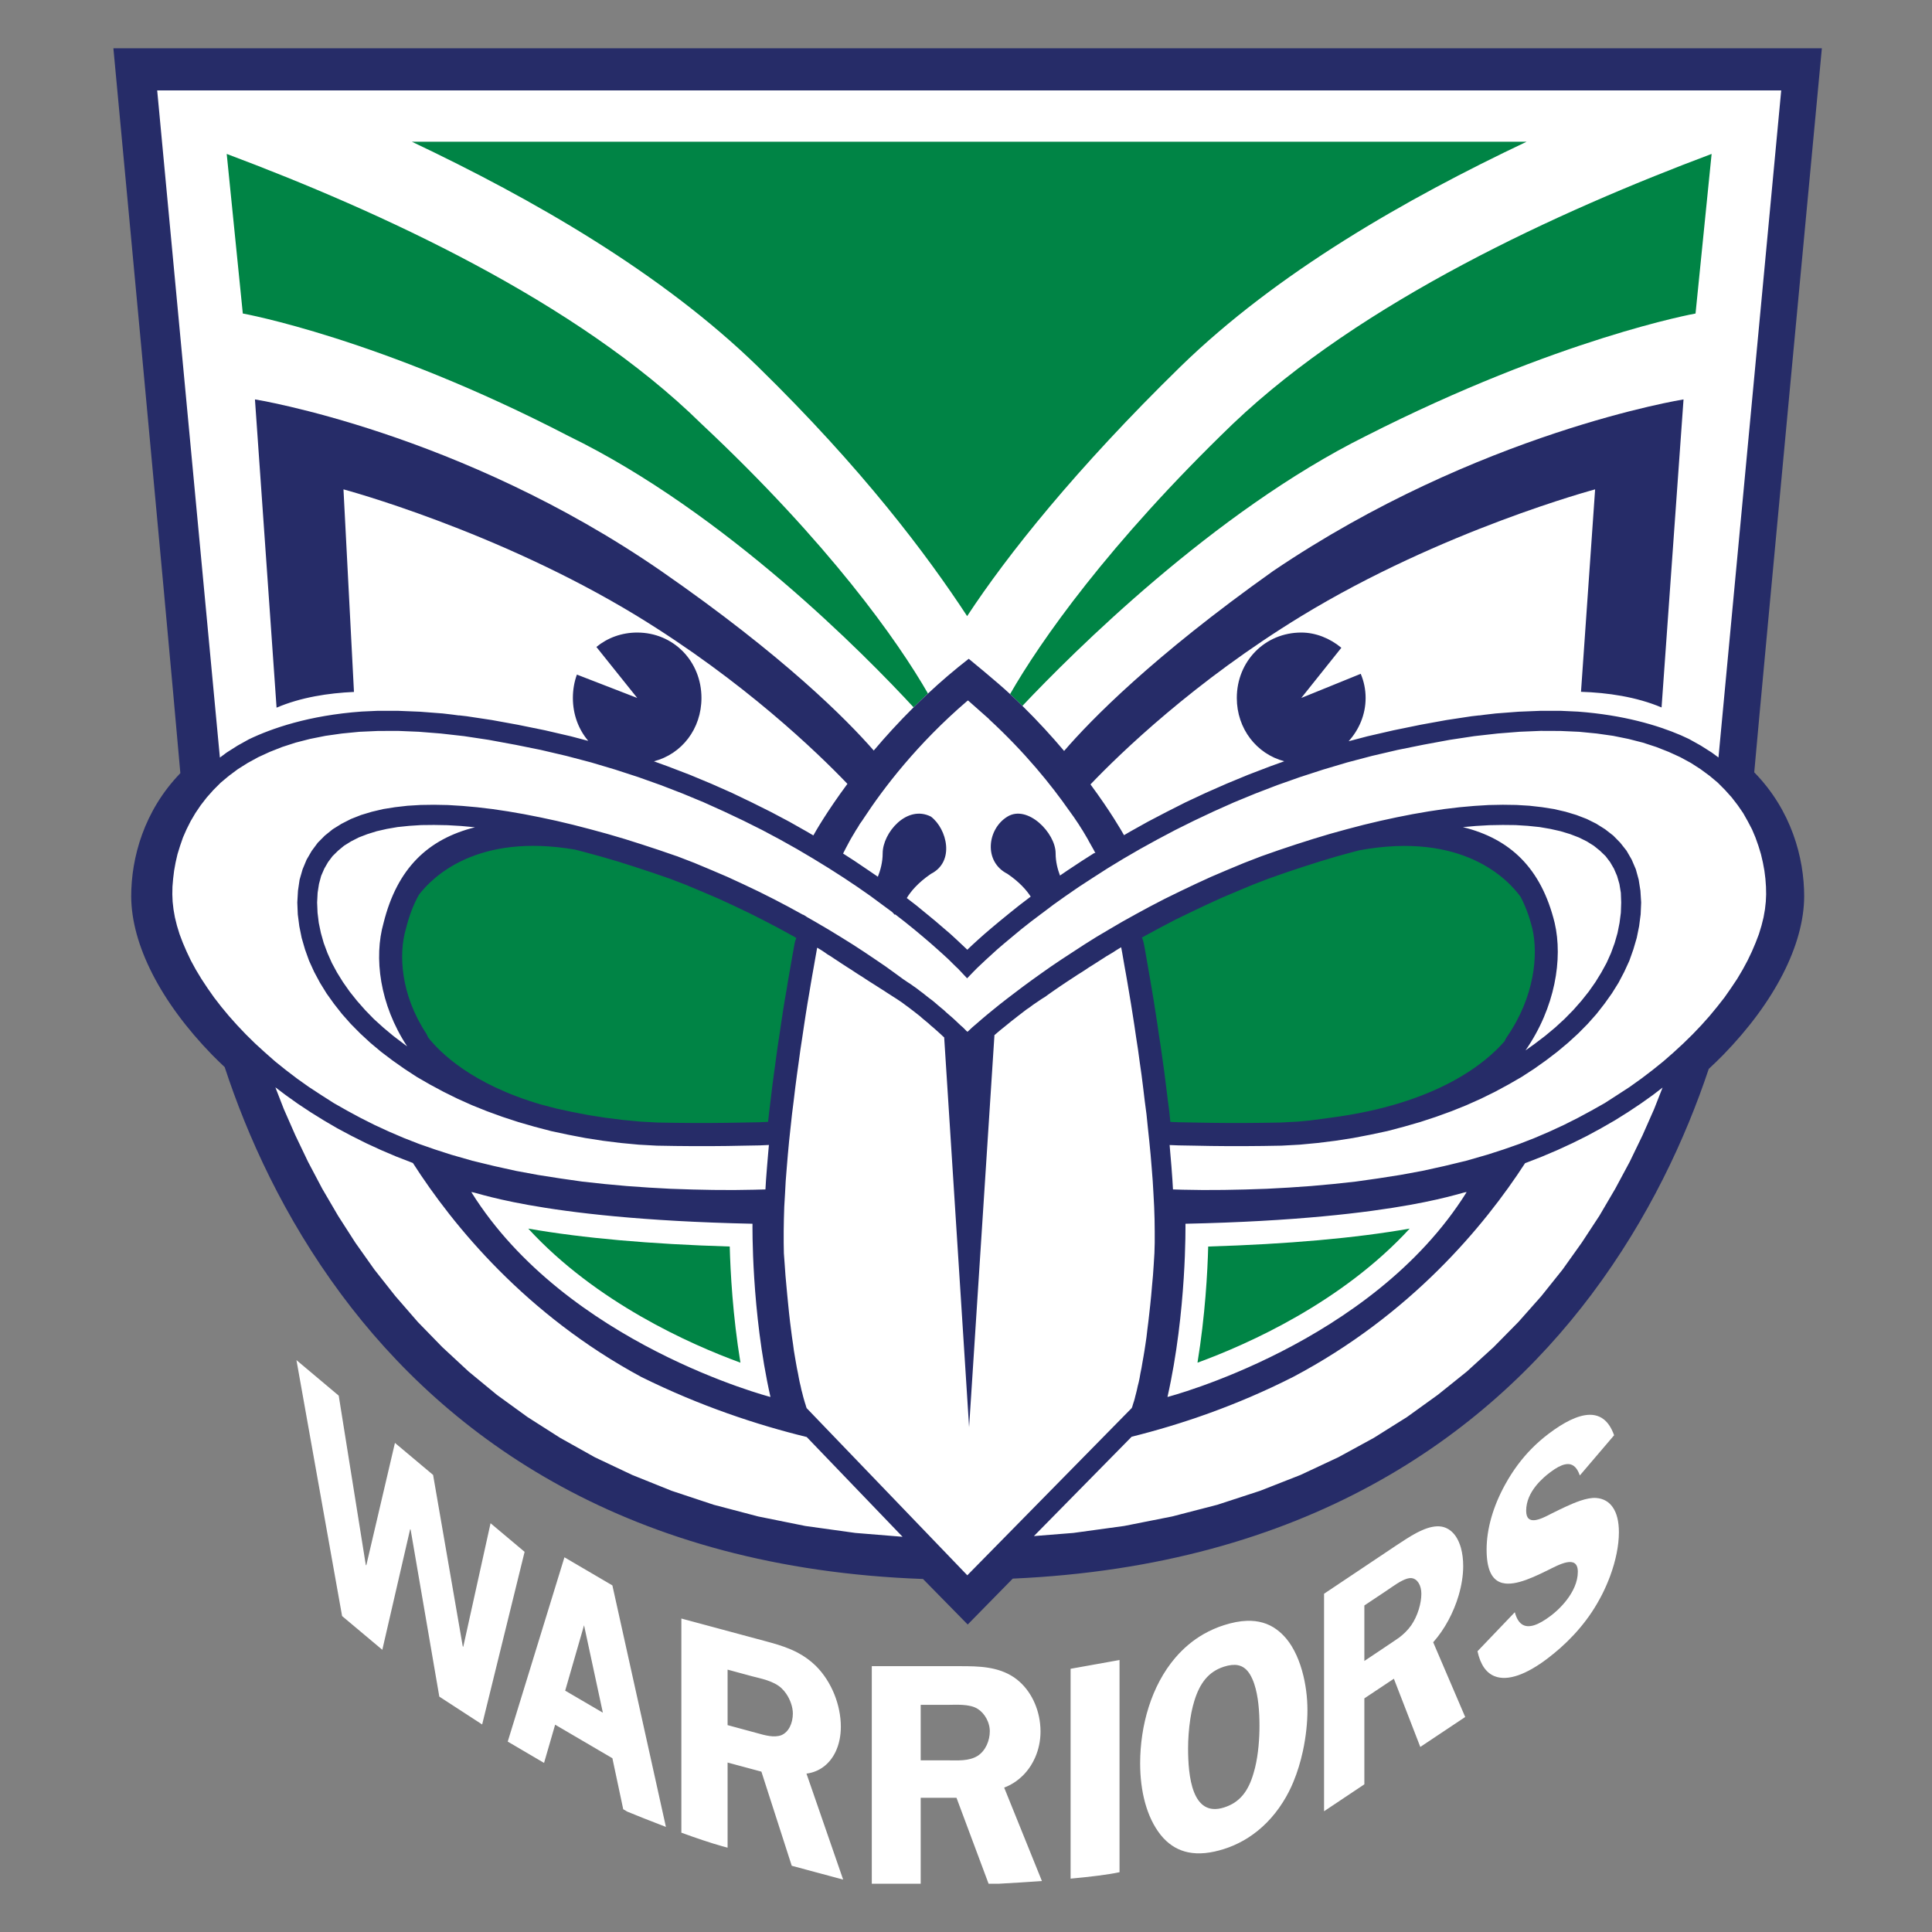
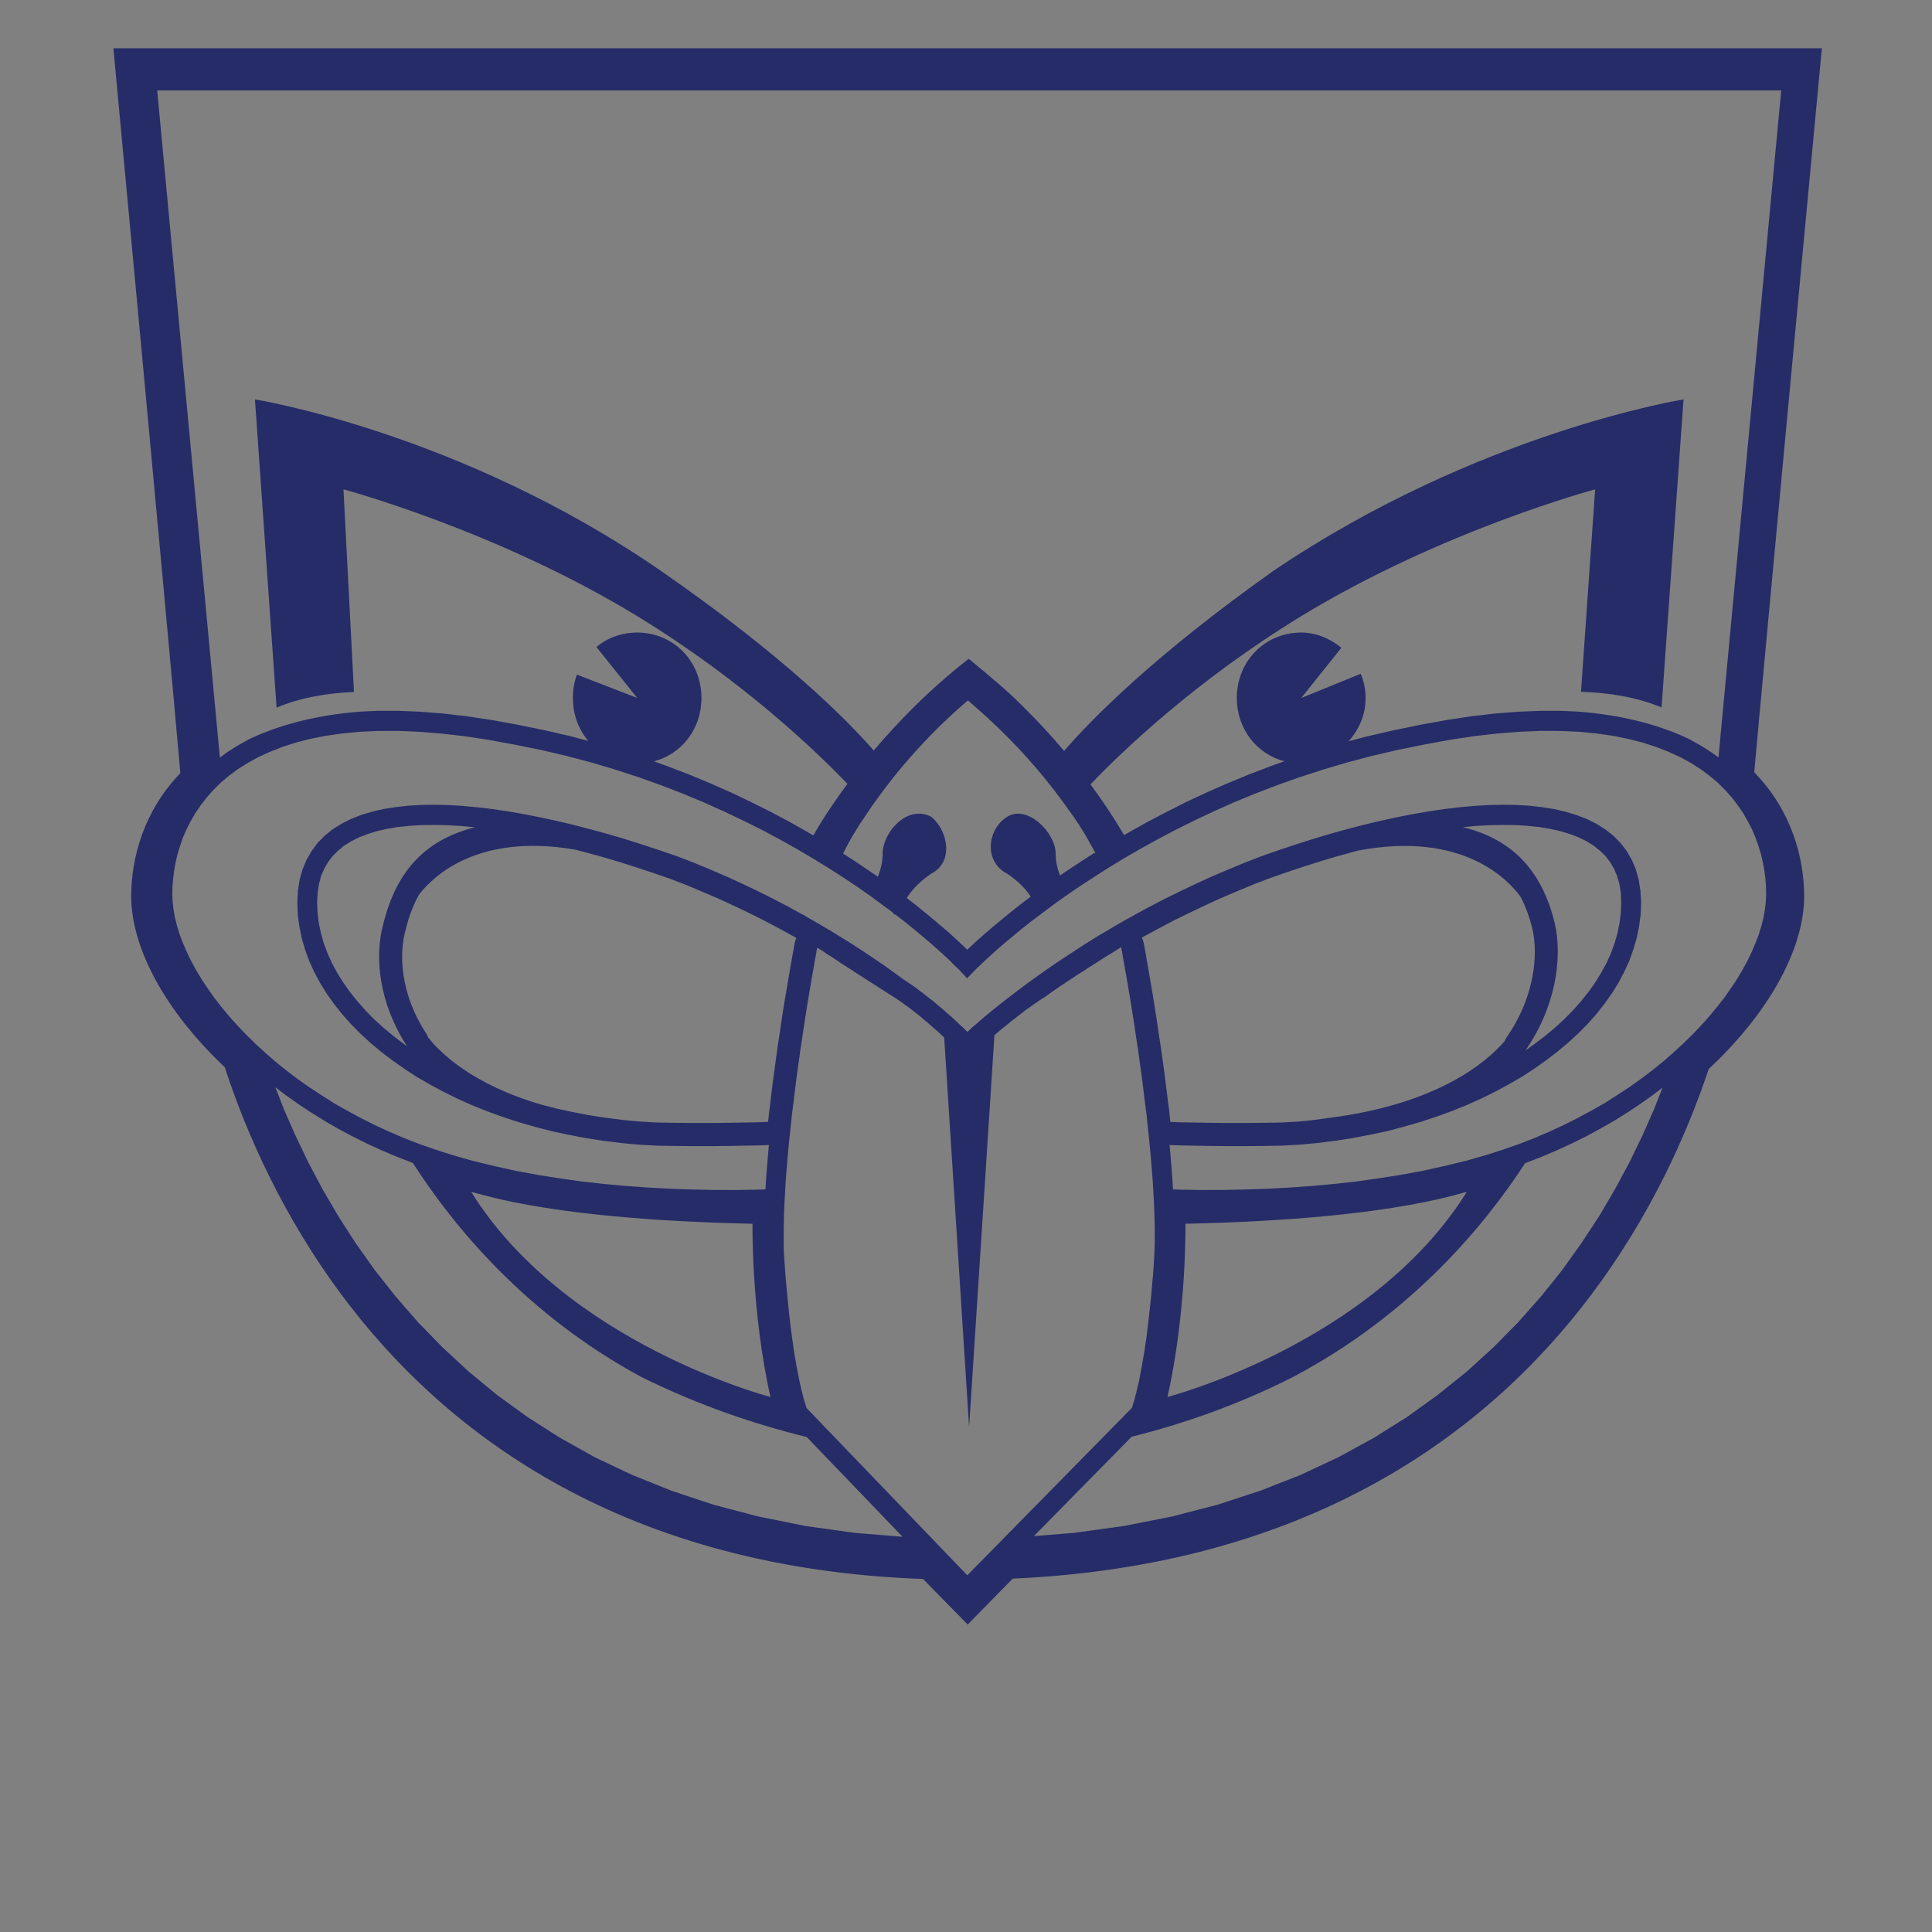
<svg xmlns="http://www.w3.org/2000/svg" clip-rule="evenodd" fill-rule="evenodd" stroke-linejoin="round" stroke-miterlimit="2" viewBox="0 0 100 100">
  <rect x="0" y="0" width="100" height="100" fill="#808080" stroke="none" />
-   <path d="m47.655 97.5h-2.531v-11.259h4.572c.483 0 .969.004 1.44.078.236.037.467.092.693.172.224.08.443.186.652.326.776.53 1.248 1.438 1.353 2.394.015.137.023.275.023.412 0 .48-.1.946-.287 1.364-.062.139-.135.274-.215.402-.122.191-.264.368-.425.526-.108.104-.223.201-.347.289-.185.131-.388.239-.607.322l1.953 4.834c-.834.061-1.619.108-2.205.14h-.555l-1.661-4.447h-1.853zm-4.404-6.832c.177-.372.271-.813.271-1.293 0-1.1-.463-2.324-1.301-3.156-.297-.289-.614-.507-.94-.68-.219-.115-.442-.21-.668-.292-.113-.041-.226-.078-.34-.114-.228-.071-.457-.134-.685-.195l-4.321-1.163v11.084c.751.274 1.508.532 2.134.706.089.025.175.048.259.07v-4.406l1.75.471 1.57 4.872 2.661.715-1.898-5.485c.691-.09 1.213-.515 1.508-1.134zm12.163 6.57c1.009-.093 1.94-.205 2.533-.333v-10.983l-2.533.454zm12.104-10.256c-.017-.084-.036-.168-.056-.25-.18-.745-.475-1.426-.882-1.915-.154-.182-.315-.336-.485-.462-.057-.043-.114-.082-.173-.119-.235-.144-.486-.241-.754-.294-.067-.014-.135-.024-.204-.032-.138-.016-.28-.021-.427-.016-.366.012-.76.089-1.18.223-.187.059-.369.128-.543.205-.175.077-.343.161-.505.253-.567.324-1.056.742-1.472 1.226-1.245 1.454-1.823 3.513-1.823 5.472 0 1.412.323 2.77 1.062 3.702.05.062.101.121.154.177.366.389.791.625 1.271.724.274.056.567.068.876.038.31-.03.637-.101.98-.211.087-.027.171-.057.256-.088.169-.063.335-.136.497-.217.163-.08.322-.17.477-.268.698-.443 1.317-1.06 1.813-1.846.111-.175.216-.358.313-.548.082-.16.157-.324.228-.495.213-.509.378-1.058.497-1.608.158-.734.235-1.469.235-2.109 0-.34-.022-.688-.069-1.032-.023-.171-.052-.342-.086-.51zm-38.303-6.377-2.935 9.539 1.88 1.104.574-1.979 2.963 1.736.561 2.641.213.125c.463.19 1.19.483 1.997.79l-2.771-12.501zm46.293-.795c-.063-.145-.139-.275-.229-.386-.179-.221-.407-.366-.681-.41-.302-.043-.627.033-.963.178-.048.02-.096.042-.145.065-.097.046-.195.097-.294.153-.048.027-.098.055-.147.084-.099.058-.198.12-.298.184-.149.095-.299.194-.449.293l-3.769 2.521v11.258l2.086-1.393v-4.449l1.528-1.017 1.368 3.531 2.324-1.55-1.657-3.868c.603-.68 1.059-1.55 1.316-2.42.154-.522.237-1.044.237-1.524 0-.342-.04-.659-.116-.937-.031-.111-.067-.214-.111-.313zm-10.546 11.685c-.025.101-.052.199-.081.294-.268.923-.71 1.508-1.524 1.765-1.671.532-1.862-1.656-1.862-3.068 0-.442.035-.996.118-1.532.033-.215.075-.427.125-.627.025-.1.052-.197.081-.29.282-.912.726-1.512 1.538-1.771.278-.088.511-.113.71-.077.266.05.471.211.636.485.041.069.081.145.117.227.038.083.071.17.101.261.213.636.27 1.45.27 2.167 0 .645-.057 1.461-.229 2.166zm-15.913-.38c.521 0 1.091.051 1.549-.229.413-.262.634-.787.634-1.28 0-.166-.036-.337-.099-.497-.086-.214-.22-.41-.388-.555-.042-.035-.086-.068-.131-.097-.427-.28-1.154-.213-1.63-.213h-1.329v2.871zm-8.608-1.302c-.379.142-.839.009-1.279-.114-.063-.018-1.502-.407-1.502-.407v-2.872l1.255.34c.112.03.24.06.373.094.135.034.275.072.415.119.278.094.551.22.753.414.086.08.165.174.236.277.212.308.346.696.346 1.027 0 .491-.208.962-.597 1.122zm-15.05-10.971-1.413 6.396-.026-.023-1.535-8.873-1.975-1.658-1.483 6.337-.026-.022-1.401-8.761-2.188-1.838 2.362 13.246 2.082 1.747 1.441-6.243.025.025 1.484 8.641 2.218 1.442 2.197-8.935zm3.863 8.666.976-3.385.974 4.525zm53.366-9.973c-.234-.02-.519.04-.821.141-.251.084-.516.198-.775.318-.104.047-.207.097-.307.146-.15.072-.296.145-.433.213-.509.268-1.29.663-1.29-.156 0-.491.214-.925.502-1.286.064-.08.131-.156.201-.23.07-.072.141-.141.213-.207.109-.098.219-.187.324-.266.149-.113.287-.204.414-.273.129-.069.246-.115.353-.138.072-.016.14-.021.202-.016.032.004.063.009.093.016.058.017.113.044.164.081.025.019.05.04.073.065.071.073.133.171.187.295.018.041.036.085.051.132l1.775-2.081c-.137-.385-.319-.656-.541-.828-.277-.214-.614-.273-.998-.205-.077.014-.156.032-.236.056-.161.047-.329.114-.503.197-.349.169-.723.408-1.114.704-.308.233-.609.494-.899.791-.483.494-.938 1.089-1.345 1.828-.16.288-.3.579-.421.867-.12.288-.22.576-.301.86-.08.283-.141.564-.182.84-.04.275-.06.544-.06.807 0 1 .258 1.496.671 1.678.096.042.199.067.31.079.037.004.074.005.113.006.384.007.841-.137 1.324-.344.241-.104.49-.223.739-.346.548-.267 1.565-.857 1.565.079 0 .527-.252 1.036-.579 1.461-.073.094-.149.185-.227.269-.078.086-.159.167-.238.242-.12.113-.24.213-.352.298-.636.483-1.156.683-1.503.441-.158-.111-.28-.312-.362-.621l-1.932 2.02c.153.71.462 1.122.879 1.29.694.282 1.684-.11 2.736-.908.899-.68 1.878-1.633 2.595-2.883.087-.15.168-.301.247-.455.155-.308.292-.623.409-.939.291-.789.453-1.581.453-2.267 0-.558-.11-.987-.313-1.283-.202-.298-.496-.461-.861-.488zm-9.573 6.588c-.188.266-.401.464-.619.632-.109.084-1.809 1.216-1.809 1.216v-2.872l1.097-.731c.098-.066.209-.145.326-.223.175-.12.363-.244.54-.332.178-.09.345-.145.477-.129.302.029.51.367.51.808 0 .494-.185 1.139-.522 1.631zm-20.849-3.518-2.114 2.293-2.429-2.293-12.388-1.603-11.689-6.694-7.248-8.716-3.876-9.226-3.621-4.366-.78-3.743v-3.55l2.353-2.755-3.381-36.397 86.277.198-3.507 36.245 2.316 4.933v4.099l-4.93 7.25-5.786 10.725-5.76 5.303-8.245 5.214-10.776 3.083z" fill="#fff" fill-rule="nonzero" />
-   <path d="m27.342 63.592c3.511 3.821 8.367 5.983 10.983 6.94-.4-2.448-.519-4.695-.554-6.012-4.129-.125-7.619-.435-10.429-.928zm45.623 0c-2.81.493-6.3.803-10.429.928-.034 1.317-.155 3.564-.554 6.012 2.616-.957 7.471-3.119 10.983-6.94zm-33.082-5.45.544-4.18.46-2.91s.366-2.372.493-2.53c0 0-2.86-1.644-5.226-2.514 0 0-1.811-.838-5.162-1.771 0 0-2.621-.933-5.543-.332 0 0-2.86.585-4.083 2.641 0 0-1.35 2.403-.333 5.25 0 0 .699 1.85 1.635 2.656 0 0 1.939 2.04 5.893 2.957 0 0 2.908.664 4.893.743 0 0 5.091.122 6.429-.01zm20.656 0-.547-4.203-.463-2.925s-.368-2.385-.495-2.544c0 0 2.875-1.653 5.254-2.527 0 0 1.82-.843 5.19-1.781 0 0 2.634-.938 5.573-.334 0 0 2.875.588 4.104 2.655 0 0 1.358 2.416.336 5.278 0 0-.704 1.86-1.645 2.671 0 0-1.949 2.05-5.925 2.972 0 0-2.923.669-4.919.748 0 0-5.118.122-6.463-.01zm-24.232-36.202c-6.452-6.348-16.658-11.004-24.572-13.973l.833 8.26s7.081 1.268 16.871 6.348c8.098 3.945 15.375 11.36 17.848 14.036.24-.238.488-.476.745-.714-1.555-2.711-5.127-7.772-11.725-13.957zm34.377.635c9.995-5.08 17.077-6.348 17.077-6.348l.832-8.26c-7.914 2.969-18.12 7.625-24.781 13.973-6.445 6.207-9.984 11.284-11.53 13.985.22.204.433.408.638.611 2.586-2.738 9.904-10.052 17.764-13.961zm8.332-15.239c-6.254 2.962-12.922 6.772-17.917 11.642-5.417 5.295-8.955 9.739-11.04 12.912-2.081-3.173-5.412-7.617-10.829-12.912-5-4.87-11.662-8.68-17.912-11.642z" fill="#008445" fill-rule="nonzero" />
  <path d="m94.299 2.5s-3.072 32.641-3.5 37.475c1.924 1.964 2.585 4.421 2.585 6.424-.012 2.504-1.525 5.464-4.19 8.201-.239.244-.492.487-.75.727-1.189 3.565-3.096 7.712-6.063 11.667-5.548 7.395-14.856 14.048-29.962 14.715l-2.331 2.376-2.314-2.357c-15.222-.547-24.571-7.263-30.115-14.737-2.962-3.99-4.855-8.172-6.029-11.757-.223-.21-.441-.422-.65-.634-2.664-2.737-4.178-5.697-4.189-8.201-.001-1.989.652-4.423 2.544-6.38-.783-8.925-3.466-37.519-3.466-37.519h88.43zm-52.545 70.388-.013-.034-.022-.062-.021-.079-.031-.091-.031-.106-.035-.119-.037-.136-.038-.155-.045-.167-.04-.189-.05-.209-.044-.218-.045-.246-.053-.257-.051-.284-.052-.304-.054-.322-.045-.34-.054-.365-.049-.382-.052-.411-.049-.434-.046-.453-.047-.478-.047-.507-.047-.523-.039-.552-.043-.585v.023l-.01-.575v-.607l.01-.623.019-.639.039-.659.036-.671.054-.682.057-.684.064-.692.075-.696.075-.697.086-.684.082-.686.088-.673.092-.659.088-.646.097-.636.089-.602.089-.583.09-.563.09-.525.082-.495.08-.464.076-.424.068-.388.062-.348.044-.249.094.053.142.088.143.094.151.107.169.102.162.109.173.113.178.119.181.117.182.118.194.122.186.124.197.128.188.117.191.126.186.121.195.123.185.118.179.114.179.112.17.113.165.105.163.105.15.095.152.102.149.101.153.115.157.114.149.114.15.114.154.121.149.117.142.125.147.122.146.12.131.121.138.114.132.117.127.114.122.11.116.11.057.047 1.29 20.174 1.312-20.294.032-.022.132-.115.134-.113.144-.116.147-.119.151-.122.146-.12.158-.121.157-.125.155-.118.156-.121.158-.12.164-.111.156-.117.16-.109.152-.103.157-.106.155-.095.026-.017.134-.099.145-.102.16-.112.163-.112.164-.114.179-.119.177-.119.188-.122.184-.121.188-.124.196-.121.186-.121.186-.125.189-.118.184-.117.185-.119.178-.113.168-.109.169-.1.169-.1.143-.094.146-.091.132-.078.005-.004.052.272.06.348.067.388.077.424.08.464.083.495.088.525.089.563.091.583.088.602.098.636.088.646.094.659.085.673.082.686.09.684.071.697.074.696.067.692.057.684.053.682.039.671.035.659.021.639.008.623v.607l-.016.575v-.023l-.036.585-.038.552-.048.523-.044.507-.048.478-.05.453-.049.434-.052.411-.044.382-.053.365-.052.34-.054.322-.054.304-.048.284-.053.257-.042.246-.046.218-.053.209-.041.189-.041.167-.041.155-.033.136-.034.119-.035.106-.028.091-.023.079-.021.062-.013.02-.006.012-8.504 8.651-8.313-8.649zm2.515 6.456-2.588-.36-2.437-.492-2.301-.605-2.176-.722-2.045-.822-1.928-.912-1.8-1.007-1.688-1.076-1.579-1.145-1.471-1.212-1.361-1.262-1.268-1.302-1.167-1.344-1.081-1.369-.982-1.386-.899-1.4-.817-1.397-.738-1.398-.659-1.377-.593-1.349-.438-1.127.53.399.628.448.661.438.684.425.7.409.738.394.754.378.773.356.799.34.823.319.028.011c2.092 3.262 5.852 7.851 11.819 11.073 3.05 1.51 6 2.483 8.565 3.11l4.961 5.164zm38.515-16.416-.914 1.393-.993 1.393-1.095 1.369-1.185 1.337-1.29 1.309-1.381 1.259-1.497 1.202-1.598 1.152-1.723 1.082-1.833 1.001-1.961.918-2.087.819-2.213.723-2.346.607-2.484.492-2.627.36-2.042.163 5.06-5.143c2.518-.626 5.402-1.595 8.357-3.094 6.083-3.216 9.891-7.804 12.006-11.065l.002-.001.051-.018.82-.319.801-.34.772-.356.76-.378.727-.394.712-.409.679-.425.658-.438.63-.448.504-.387-.002.006-.436 1.109-.596 1.349-.666 1.377-.751 1.398zm-42.905 9.379s-10.562-2.737-15.474-10.589c-.116-.185 3.123 1.381 14.544 1.623 0 0-.071 4.532.93 8.966zm21.48-8.966c11.421-.242 14.659-1.808 14.545-1.623-4.913 7.852-15.476 10.589-15.476 10.589 1.001-4.434.931-8.966.931-8.966zm3.946-19.028.886-.311.885-.295.882-.281.884-.266.873-.241.867-.227.862-.205.849-.184.833-.164.82-.142.805-.12.789-.094.768-.069.747-.046.731-.014.699.01.677.041.652.074.622.098.596.138.56.168.537.206.487.242.459.288.424.329.365.372.326.413.266.461.214.5.147.535.091.575.038.609-.026.614-.08.613-.123.605-.175.596-.208.588-.264.574-.296.564-.343.549-.386.542-.411.525-.46.517-.488.494-.527.482-.558.466-.581.444-.618.438-.649.421-.675.389-.7.378-.726.357-.754.337-.773.311-.802.291-.817.268-.841.242-.857.226-.872.186-.893.172-.91.142-.923.115-.931.088-.95.052h-.013l-.946.016-.924.008h-.902l-.872-.008-.848-.016-.822-.014-.463-.018.033.4.06.701.051.696.029.5.493.015 1.058.016 1.088-.005 1.102-.022 1.125-.037 1.134-.062 1.148-.08 1.155-.105 1.154-.125 1.159-.164 1.15-.18 1.152-.212 1.136-.251 1.126-.272 1.102-.317.835-.269.812-.284.789-.308.769-.33.752-.348.722-.363.702-.379.685-.386.647-.417.638-.415.606-.433.582-.443.559-.45.529-.463.506-.466.482-.472.451-.473.426-.477.397-.481.377-.481.337-.483.318-.475.283-.477.254-.471.224-.469.193-.453.171-.448.134-.441.106-.426.073-.414.044-.397.017-.381-.008-.396-.03-.412-.052-.416-.078-.421-.1-.432-.13-.427-.155-.438-.178-.421-.221-.421-.237-.42-.281-.408-.31-.402-.346-.386-.378-.38-.424-.355-.466-.343-.496-.32-.556-.302-.6-.274-.644-.253-.69-.225-.747-.191-.788-.16-.854-.121-.911-.089-.965-.043-1.025-.004-1.086.045-1.143.091-1.207.136-1.275.193-1.339.247-1.357.274-1.32.308-1.28.337-1.243.369-1.211.393-1.175.415-1.133.436-1.096.451-1.058.472-1.011.477-.978.486-.939.497-.893.493-.858.498-.812.494-.767.492-.731.476-.687.474-.611.434-.19.144-.403.304-.023.015-.556.42-.505.398-.456.379-.414.345-.366.313-.316.288-.268.244-.22.207-.174.163-.124.121-.07.075-.019.015-.374.388-.026-.028-.341-.363-.022-.02-.067-.076-.121-.112-.166-.163-.217-.216-.264-.243-.311-.28-.36-.318-.404-.345-.448-.374-.496-.4-.48-.372-.02.023-.127-.133-.01-.012-.493-.363-.625-.462-.674-.47-.718-.48-.762-.488-.805-.494-.842-.498-.887-.497-.925-.493-.972-.486-1.008-.477-1.047-.472-1.086-.451-1.128-.436-1.166-.415-1.207-.393-1.24-.369-1.281-.337-1.316-.308-1.354-.274-.011-.001-1.332-.246-1.276-.193-1.206-.136-1.143-.091-1.084-.045-1.029.004-.962.043-.908.089-.851.121-.798.16-.743.191-.694.225-.64.253-.597.274-.551.302-.508.32-.46.343-.425.355-.38.38-.343.386-.312.402-.276.408-.247.42-.211.421-.185.421-.151.438-.132.427-.099.432-.076.421-.051.416-.035.412-.007.396.016.381.045.397.073.414.105.426.135.441.17.448.195.453.222.469.257.471.288.477.314.475.339.483.372.481.399.481.426.477.452.476.477.469.51.466.525.463.561.45.581.443.61.433.634.415.653.417.68.386.702.379.721.363.754.348.769.33.788.308.815.284.832.269 1.107.317 1.122.272 1.13.251 1.148.212 1.15.18 1.147.164 1.15.125 1.151.105 1.137.08 1.126.062 1.117.037 1.091.022 1.08.005 1.051-.016.285-.008v.001l.288-.008v-.001l.03-.499.054-.696.059-.701.036-.4v-.004l-.486.022-.817.014-.843.016-.871.008h-.895l-.923-.008-.947-.016h-.015l-.944-.052-.933-.088-.923-.115-.91-.142-.894-.172-.871-.186-.862-.226-.837-.242-.818-.268-.801-.291-.774-.311-.752-.337-.723-.357-.704-.378-.675-.389-.644-.421-.623-.438-.586-.444-.557-.466-.522-.482-.489-.494-.458-.517-.413-.525-.384-.537-.342-.554-.302-.564-.262-.574-.211-.588-.173-.596-.122-.605-.079-.613-.025-.614.035-.609.084-.572.155-.538.207-.497.265-.456.312-.421.366-.369.412-.332.452-.28.491-.25.523-.206.559-.168.584-.138.618-.098.645-.074.678-.041.693-.01.723.014.745.046.766.069.792.094.804.12.82.142.834.164.858.184.861.205.877.227.884.241.895.263.898.284.897.295.904.311h.007l.061.022-.033-.011.872.336.871.364.849.363.823.38.802.382.776.389.746.391.72.394.06.033.003-.013.188.123.446.255.672.394.644.393.619.386.592.386.563.379.535.364.507.366.433.316.014.007.166.114.163.105.163.116.164.114.163.127.163.121.159.128.156.122.165.123.148.123.149.129.149.125.151.124.133.125.142.123.13.112.127.114.123.115.111.106.111.104.105.09.094.093.084.087.061.053.071-.062.181-.171.216-.184.25-.217.284-.24.308-.252.344-.279.375-.293.398-.303.434-.329.462-.339.489-.35.516-.363.546-.368.574-.375.598-.39.623-.391.655-.388.679-.398.708-.394.729-.395.755-.393.779-.382.801-.382.827-.38.851-.363.876-.364.898-.347h.005zm-28.538 13.812.862-.008 1.629-.028s.494-.023.497-.023l.059-.528.083-.678.084-.702.091-.68.181-1.322.096-.629.09-.608.089-.593.093-.578.091-.516.082-.504.225-1.288.061-.333.043-.249c.018-.108.052-.212.096-.308l-.03-.016c-.022-.013-.102-.064-.102-.064-.031-.014-.06-.03-.089-.047l-.747-.409-.728-.38-.752-.379-.789-.376-.793-.366-.842-.359-.855-.359-.821-.315c-.009-.004-.917-.316-.917-.316l-.886-.292-.876-.278-.87-.255-.871-.237-.489-.127c-5.044-.865-7.351 1.39-8.075 2.332-.285.505-.509 1.09-.678 1.769-.002.013-.006.027-.011.04-.362 1.266-.273 3.342 1.061 5.374l-.003-.002c.008.013.017.026.024.038.033.053.052.11.076.166.608.775 2.265 2.434 5.86 3.481l.781.204.818.177.875.168.854.133.906.114.891.084.894.049.936.015.913.008zm27.669 0 .915-.008.933-.015.908-.049.593-.056c.33-.044.681-.091 1.067-.142 5.585-.723 8.092-2.882 9.023-3.96.033-.08.075-.157.125-.23 1.442-2.087 1.622-4.265 1.316-5.592-.155-.629-.358-1.177-.612-1.655-.626-.866-2.962-3.402-8.357-2.404l-.323.085-.844.231-.868.261-.867.277-.865.287s-.907.32-.918.323l-.809.311-.867.362-.821.349-.811.374-.791.376-.754.367-.736.386-.717.388-.25.137c.041.089.071.181.092.279l.058.299.282 1.625.174 1.035.181 1.159.086.595.101.654.185 1.318.085.679.083.675.089.683c.001.013.055.54.055.54l.446.019 1.66.029.861.008zm16.033-10.357c-.695-2.834-2.304-4.354-4.75-4.956l.664-.06.712-.041.691-.012.664.007.632.04.604.062.56.096.528.119.498.151.447.172.41.202.368.23.316.255.291.28.235.309.199.341.161.375.121.414.075.457.018.504-.018.53-.068.525-.104.523-.149.52-.188.516-.229.511-.275.502-.306.497-.343.488-.38.477-.42.477-.455.463-.486.446-.52.433-.555.422-.455.323v-.002c1.537-2.215 1.937-4.743 1.507-6.596zm-59.401 6.382c.003.002.003.006.004.008l-.156-.115-.556-.422-.519-.433-.492-.446-.45-.463-.42-.477-.381-.477-.347-.494-.305-.491-.271-.502-.227-.511-.192-.516-.147-.52-.109-.523-.064-.525-.022-.53.026-.506.071-.455.112-.418.162-.374.195-.338.232-.309.284-.28.311-.258.366-.227.402-.205.441-.169.484-.151.523-.119.555-.096.601-.062.621-.04.665-.007.686.012.707.041.73.067c-2.432.607-4.03 2.123-4.734 4.949-.51 1.793-.205 4.219 1.214 6.382zm34.256-12.217.004.005.13.182.128.178.12.179.115.169.108.173.104.162.097.162.09.152.09.154.046.088c.23.393.342.62.342.62l-.056-.007-.008.005-.627.399-.74.489-.364.248c0 .001 0 .001.001.001l-.039.026v-.001c-.121-.319-.226-.713-.226-1.15 0-1.055-1.454-2.536-2.495-1.899-1.044.636-1.248 2.328 0 2.961.634.431 1 .862 1.206 1.18l-.049.035-.561.429-.515.413-.469.383-.424.354-.381.326-.324.289-.281.256-.229.217-.05.047-.047-.046-.228-.214-.271-.256-.319-.293-.374-.321-.418-.359-.462-.38-.506-.416-.507-.391c.195-.326.568-.787 1.252-1.253 1.251-.633.831-2.325 0-2.961-1.252-.637-2.5.844-2.5 1.899 0 .463-.119.887-.249 1.212l-.485-.331-.731-.494-.584-.376s.035-.076.109-.214l.057-.109.067-.125.073-.138.078-.143.089-.154.092-.152.095-.162.105-.162.102-.173.121-.169.086-.13c1.009-1.539 2.754-3.841 5.361-6.074l.002.005c.018-.013.031-.023.031-.023l1.086.961-.005.005c1.877 1.728 3.239 3.428 4.137 4.712zm25.464-5.141.889.041c2.366.178 4.122.709 5.311 1.218l.399.183c.017.011.027.017.027.017-.001-.003-.004-.003-.006-.006l.015.006.606.338.568.36.351.258 3.247-34.526h-84.059l3.245 34.529v.002l.354-.263.567-.36.579-.322c1.185-.569 3.108-1.24 5.844-1.438l.815-.037h1.064l1.123.045 1.186.091.505.059c.112.015.223.028.338.045l-.002-.006.401.046 1.304.197 1.37.249h-.004l1.385.282 1.34.311.897.237v-.001c-.5-.59-.795-1.361-.795-2.221 0-.429.072-.835.208-1.21l3.123 1.21-2.114-2.64c.572-.471 1.304-.746 2.114-.746 1.874 0 3.324 1.483 3.324 3.386 0 1.603-1.023 2.907-2.462 3.279l.704.255 1.154.442 1.114.464 1.072.475 1.026.493.995.496.945.501.9.509.344.201c.11-.201.701-1.236 1.763-2.669-1.554-1.625-5.384-5.324-10.879-8.682-7.291-4.445-15.205-6.561-15.205-6.561l.543 10.485c-1.325.059-2.748.277-4.006.814l-1.119-15.955s10.617 1.692 21.034 8.889c6.355 4.407 9.597 7.684 10.995 9.285.602-.713 1.291-1.471 2.062-2.236.24-.238.488-.476.745-.714.65-.608 1.353-1.212 2.109-1.799 0 0 1.482 1.211 2.141 1.827.22.204.433.408.638.611.811.799 1.531 1.589 2.158 2.332 1.373-1.593 4.576-4.878 10.81-9.306 10.631-7.197 21.251-8.889 21.251-8.889l-1.137 15.944c-1.313-.554-2.802-.766-4.17-.81l.731-10.478s-7.918 2.116-15.209 6.561c-5.528 3.376-9.371 7.098-10.911 8.71 1.026 1.387 1.606 2.397 1.736 2.628l.322-.188.912-.509.958-.501.997-.505 1.035-.484 1.078-.475 1.122-.464 1.155-.442.716-.257c-1.434-.381-2.457-1.683-2.457-3.277 0-1.903 1.458-3.386 3.337-3.386.74 0 1.48.294 2.074.788l-2.074 2.598 3.077-1.25c.163.385.253.806.253 1.25 0 .871-.347 1.651-.88 2.241l.972-.256 1.351-.311 1.373-.281.006-.001h-.006l1.371-.249 1.301-.197.396-.045-.003.005c.098-.015.191-.025.287-.038l.567-.066 1.186-.091 1.123-.045z" fill="#262c68" />
</svg>